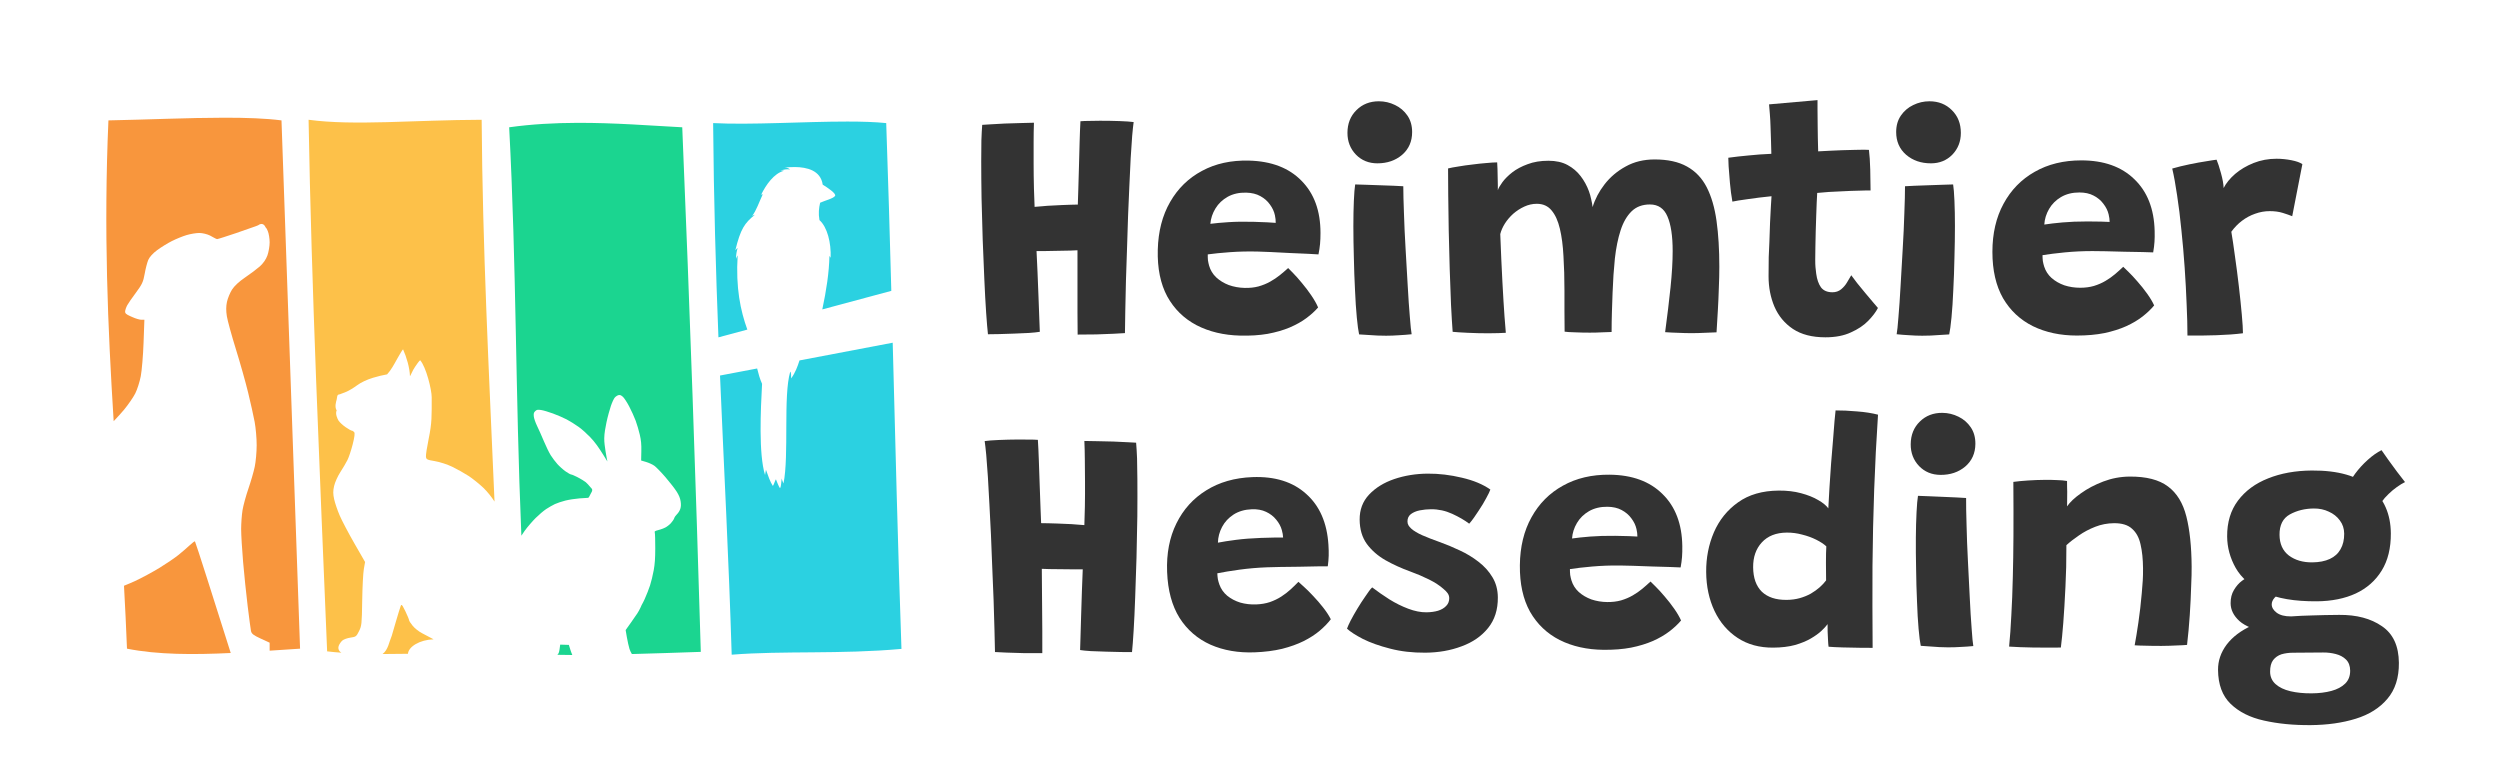
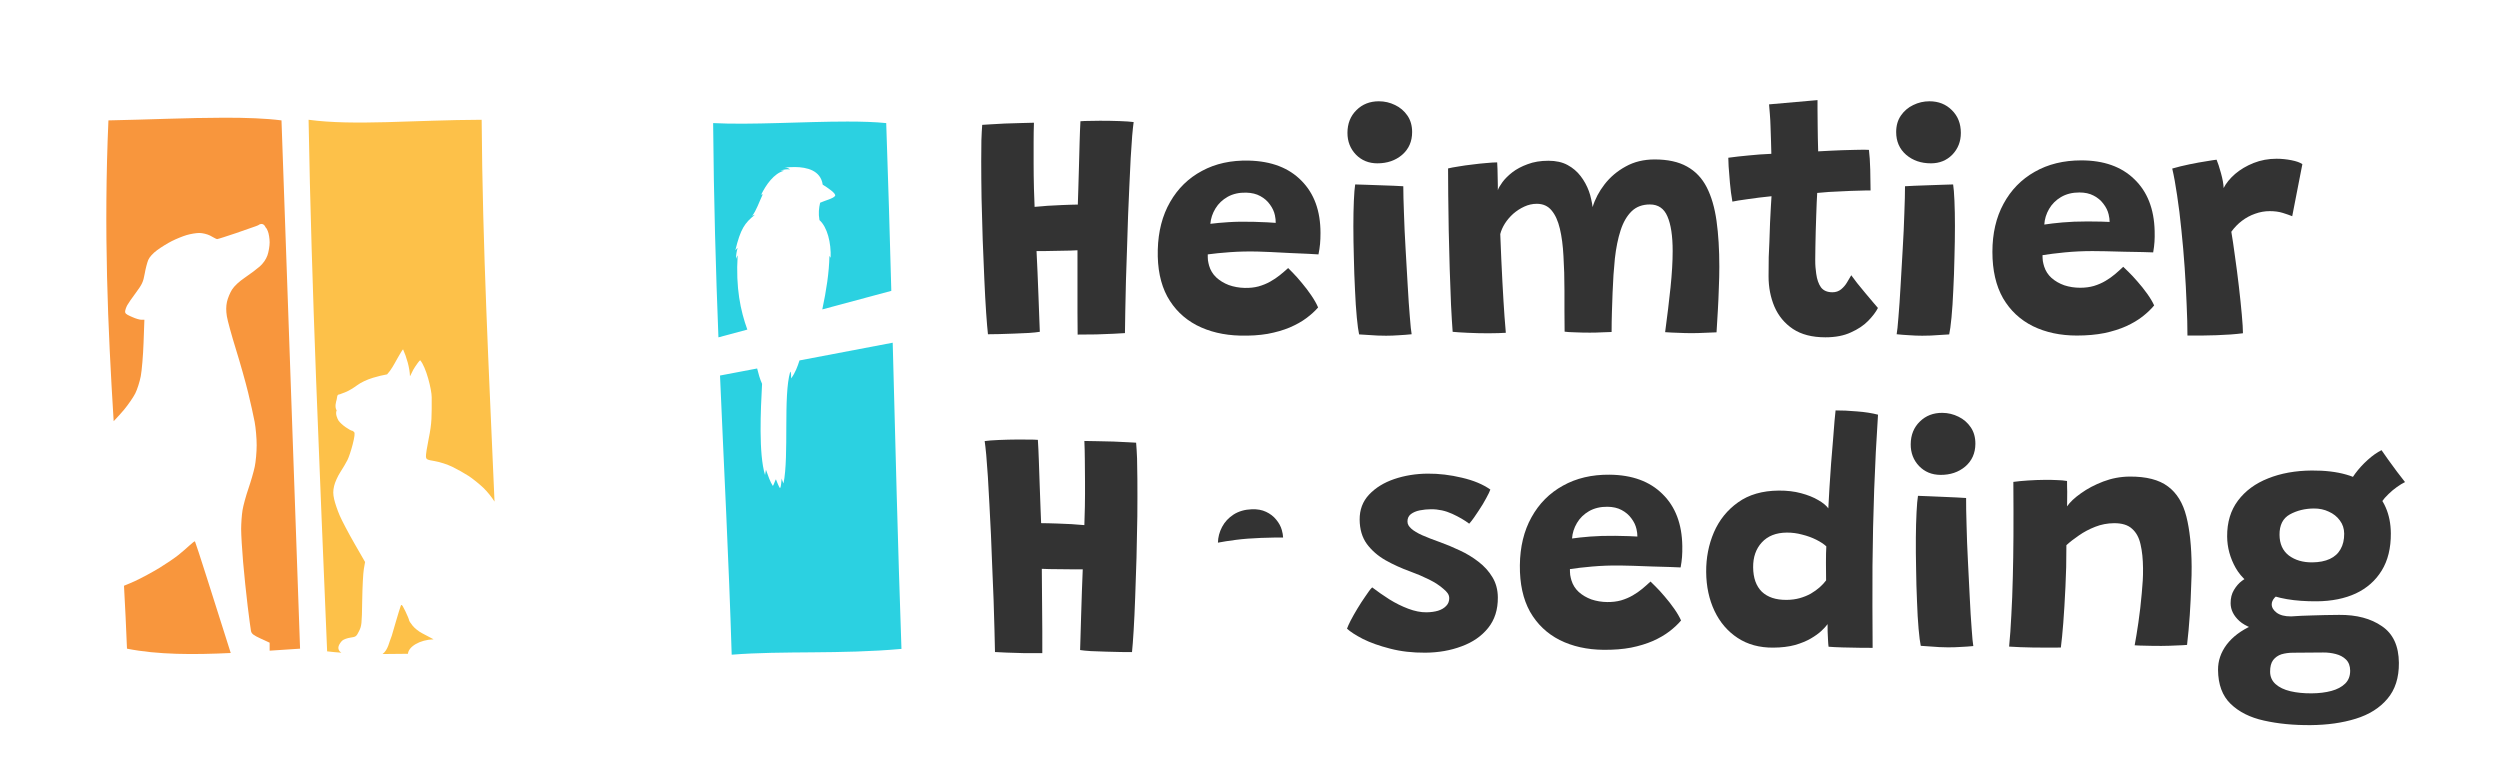
<svg xmlns="http://www.w3.org/2000/svg" width="320" height="98" viewBox="0 0 320 98" version="1.1" id="svg8">
  <defs id="defs2">
    <clipPath id="clipPath3688-0" clipPathUnits="userSpaceOnUse">
      <path id="path3690-8" style="fill:#1bd590;fill-opacity:1;stroke:none;stroke-width:14;stroke-linecap:round;stroke-miterlimit:4;stroke-dasharray:none;stroke-opacity:1;paint-order:markers fill stroke" d="m 397.79,169.419 c 2.303,1.176 19.643,0.65 38.059,0 -1.131,-38.06 -2.362,-74.087 -4.081,-115.35 -11.291,-0.597 -24.704,-1.868 -38.059,0 2.047,38.781 1.027,71.655 4.081,115.35 z" />
    </clipPath>
    <clipPath clipPathUnits="userSpaceOnUse" id="clipPath4043">
      <path d="m 41.622,6.738 c 6.396,0.337 16.473,-0.581 22.154,0 0.821,23.511 1.161,44.656 1.952,67.302 -7.842,0.709 -15.169,0.214 -21.73,0.741 C 43.314,52.312 41.836,32.94 41.622,6.738 Z" style="fill:#2bd1e1;fill-opacity:1;stroke:none;stroke-width:14;stroke-linecap:round;stroke-miterlimit:4;stroke-dasharray:none;stroke-opacity:1;paint-order:markers fill stroke" id="path4045" />
    </clipPath>
    <clipPath clipPathUnits="userSpaceOnUse" id="clipPath4047">
      <path d="m 438.56,53.145 c 10.988,0.579 28.3,-0.998 38.059,0 1.41,40.391 1.995,76.716 3.353,115.62 -13.471,1.218 -26.059,0.368 -37.331,1.274 -1.174,-38.601 -3.713,-71.881 -4.081,-116.894 z" style="fill:#2bd1e1;fill-opacity:1;stroke:none;stroke-width:14;stroke-linecap:round;stroke-miterlimit:4;stroke-dasharray:none;stroke-opacity:1;paint-order:markers fill stroke" id="path4049" />
    </clipPath>
  </defs>
  <g id="layer1" transform="translate(0,157.48)">
    <path id="path3136" style="font-style:normal;font-variant:normal;font-weight:bold;font-stretch:normal;font-size:72px;line-height:125%;font-family:Grandstander;-inkscape-font-specification:'Grandstander, Bold';font-variant-ligatures:normal;font-variant-caps:normal;font-variant-numeric:ordinal;font-variant-east-asian:normal;letter-spacing:0px;word-spacing:0px;writing-mode:lr-tb;fill:#333333;fill-opacity:1;stroke:none;stroke-width:1px;stroke-linecap:butt;stroke-linejoin:miter;stroke-opacity:1" d="m 126.458,-114.697 q -0.105,-0.922 -0.231,-2.745 -0.126,-1.844 -0.231,-4.254 -0.105,-2.431 -0.21,-5.092 -0.084,-2.682 -0.147,-5.281 -0.042,-2.598 -0.042,-4.799 0,-1.467 0.021,-2.64 0.042,-1.194 0.105,-1.991 0.21,-0.021 1.006,-0.063 0.817,-0.063 1.886,-0.105 1.069,-0.042 2.075,-0.063 1.027,-0.042 1.655,-0.042 -0.042,1.111 -0.042,2.515 0,1.404 0,2.661 0,1.572 0.042,3.248 0.042,1.655 0.084,2.347 0.461,-0.042 1.027,-0.084 0.587,-0.063 1.215,-0.084 0.629,-0.042 1.236,-0.063 0.608,-0.021 1.132,-0.042 0.545,-0.021 0.922,-0.021 0.021,-0.671 0.063,-1.97 0.042,-1.32 0.084,-2.913 0.042,-1.614 0.084,-3.143 0.042,-1.551 0.105,-2.64 0.482,-0.042 1.173,-0.042 0.692,-0.021 1.341,-0.021 1.32,0 2.494,0.042 1.194,0.042 1.802,0.126 -0.084,0.587 -0.189,1.781 -0.084,1.194 -0.189,2.808 -0.084,1.614 -0.168,3.521 -0.084,1.886 -0.168,3.898 -0.063,1.991 -0.126,3.94 -0.084,2.242 -0.147,4.401 -0.042,2.137 -0.084,3.877 -0.021,1.739 -0.042,2.787 -0.461,0.042 -1.467,0.084 -0.985,0.042 -2.2,0.084 -1.215,0.021 -2.389,0.021 0,-1.446 -0.021,-2.871 0,-1.425 0,-2.787 0,-1.383 0,-2.661 0,-1.299 0,-2.473 -0.419,0.021 -0.964,0.042 -0.545,0 -1.132,0.021 -0.566,0 -1.153,0.021 -0.587,0 -1.111,0.021 -0.503,0 -0.88,0 0.063,1.111 0.126,2.703 0.063,1.572 0.126,3.164 0.063,1.593 0.105,2.829 0.063,1.215 0.063,1.635 -0.482,0.084 -1.383,0.147 -0.88,0.042 -1.907,0.084 -1.006,0.042 -1.928,0.063 -0.901,0.021 -1.425,0.021 z" />
    <path id="path3138" style="font-style:normal;font-variant:normal;font-weight:bold;font-stretch:normal;font-size:72px;line-height:125%;font-family:Grandstander;-inkscape-font-specification:'Grandstander, Bold';font-variant-ligatures:normal;font-variant-caps:normal;font-variant-numeric:ordinal;font-variant-east-asian:normal;letter-spacing:0px;word-spacing:0px;writing-mode:lr-tb;fill:#333333;fill-opacity:1;stroke:none;stroke-width:1px;stroke-linecap:butt;stroke-linejoin:miter;stroke-opacity:1" d="m 168.719,-118.126 q -0.605,0.697 -1.502,1.366 -0.897,0.669 -2.148,1.203 -1.229,0.514 -2.808,0.809 -1.579,0.274 -3.527,0.225 -3.163,-0.08 -5.584,-1.336 -2.42,-1.277 -3.743,-3.679 -1.301,-2.423 -1.212,-5.963 0.09,-3.54 1.58,-6.123 1.491,-2.603 4.084,-3.984 2.593,-1.402 6.008,-1.315 4.315,0.109 6.726,2.581 2.432,2.451 2.43,6.686 0.001,0.776 -0.057,1.403 -0.058,0.627 -0.202,1.336 -0.314,-0.029 -1.34,-0.076 -1.026,-0.047 -2.324,-0.101 -1.277,-0.074 -2.428,-0.124 -1.131,-0.05 -1.675,-0.063 -1.823,-0.046 -3.545,0.078 -1.701,0.125 -2.858,0.284 -0.01,0.377 0.023,0.755 0.054,0.358 0.15,0.696 0.251,0.866 0.906,1.49 0.676,0.625 1.61,0.984 0.956,0.339 2.024,0.366 0.964,0.024 1.766,-0.186 0.823,-0.231 1.504,-0.612 0.68,-0.381 1.237,-0.828 0.578,-0.468 1.071,-0.916 0.123,0.108 0.633,0.645 0.511,0.516 1.141,1.287 0.631,0.75 1.197,1.582 0.566,0.832 0.863,1.531 z m -13.794,-10.705 q 0.946,-0.123 2.332,-0.213 1.386,-0.091 3.208,-0.044 0.985,0.025 1.738,0.065 0.775,0.041 1.088,0.07 0.011,-0.44 -0.101,-0.967 -0.15,-0.717 -0.636,-1.379 -0.465,-0.662 -1.23,-1.079 -0.744,-0.417 -1.812,-0.444 -1.341,-0.034 -2.361,0.527 -0.999,0.562 -1.568,1.491 -0.569,0.929 -0.658,1.975 z" />
    <path id="path3140" style="font-style:normal;font-variant:normal;font-weight:bold;font-stretch:normal;font-size:72px;line-height:125%;font-family:Grandstander;-inkscape-font-specification:'Grandstander, Bold';font-variant-ligatures:normal;font-variant-caps:normal;font-variant-numeric:ordinal;font-variant-east-asian:normal;letter-spacing:0px;word-spacing:0px;writing-mode:lr-tb;fill:#333333;fill-opacity:1;stroke:none;stroke-width:1px;stroke-linecap:butt;stroke-linejoin:miter;stroke-opacity:1" d="m 173.964,-114.676 q 0.356,0.021 1.362,0.084 0.985,0.084 2.096,0.084 0.817,0 1.655,-0.063 0.817,-0.042 1.614,-0.126 -0.105,-0.545 -0.231,-2.221 -0.147,-1.697 -0.272,-3.982 -0.147,-2.284 -0.272,-4.715 -0.147,-2.452 -0.21,-4.589 -0.084,-2.137 -0.084,-3.437 -0.419,-0.021 -1.236,-0.063 -0.817,-0.042 -1.76,-0.063 -0.943,-0.042 -1.802,-0.063 -0.859,-0.042 -1.362,-0.042 -0.105,0.65 -0.168,2.096 -0.063,1.446 -0.063,3.227 0,1.907 0.063,4.044 0.042,2.137 0.147,4.149 0.084,1.991 0.231,3.521 0.147,1.509 0.293,2.158 z m 2.347,-21.898 q 1.886,0 3.164,-1.09 1.278,-1.111 1.278,-2.913 0,-1.236 -0.608,-2.116 -0.608,-0.88 -1.572,-1.341 -0.985,-0.482 -2.075,-0.482 -1.739,0 -2.871,1.132 -1.153,1.132 -1.153,2.913 0,1.655 1.09,2.787 1.09,1.111 2.745,1.111 z" />
    <path id="path3142" style="font-style:normal;font-variant:normal;font-weight:bold;font-stretch:normal;font-size:72px;line-height:125%;font-family:Grandstander;-inkscape-font-specification:'Grandstander, Bold';font-variant-ligatures:normal;font-variant-caps:normal;font-variant-numeric:ordinal;font-variant-east-asian:normal;letter-spacing:0px;word-spacing:0px;writing-mode:lr-tb;fill:#333333;fill-opacity:1;stroke:none;stroke-width:1px;stroke-linecap:butt;stroke-linejoin:miter;stroke-opacity:1" d="m 185.94,-115.007 q -0.105,-1.362 -0.21,-3.479 -0.084,-2.116 -0.168,-4.589 -0.063,-2.494 -0.126,-4.945 -0.042,-2.452 -0.063,-4.526 -0.021,-2.096 -0.021,-3.374 0.503,-0.126 1.341,-0.251 0.838,-0.147 1.781,-0.251 0.943,-0.126 1.781,-0.189 0.859,-0.084 1.383,-0.084 0.021,0.335 0.042,0.859 0.021,0.503 0.021,1.048 0.021,0.545 0.021,0.985 0,0.44 0,0.671 0.126,-0.398 0.587,-1.027 0.461,-0.629 1.257,-1.257 0.817,-0.629 1.97,-1.048 1.153,-0.44 2.661,-0.44 1.446,0 2.452,0.545 1.006,0.545 1.676,1.425 0.671,0.88 1.048,1.907 0.189,0.503 0.293,1.027 0.126,0.524 0.189,1.027 0.461,-1.53 1.53,-2.913 1.09,-1.404 2.703,-2.284 1.614,-0.901 3.709,-0.901 2.515,0 4.128,0.901 1.635,0.901 2.536,2.661 0.901,1.76 1.257,4.317 0.356,2.557 0.356,5.847 0,1.299 -0.063,2.724 -0.042,1.425 -0.126,2.871 -0.084,1.446 -0.168,2.808 -0.754,0.042 -1.572,0.063 -0.817,0.042 -1.635,0.042 -0.817,0 -1.676,-0.042 -0.838,-0.021 -1.697,-0.084 0.419,-3.122 0.692,-5.742 0.272,-2.64 0.272,-4.631 0,-2.913 -0.671,-4.443 -0.65,-1.53 -2.242,-1.53 -1.446,0 -2.347,0.88 -0.901,0.88 -1.404,2.431 -0.503,1.551 -0.733,3.604 -0.21,2.033 -0.293,4.359 -0.042,1.173 -0.084,2.452 -0.042,1.278 -0.042,2.598 -0.419,0.021 -1.194,0.042 -0.754,0.042 -1.593,0.042 -0.985,0 -1.907,-0.042 -0.901,-0.021 -1.32,-0.084 -0.021,-1.425 -0.021,-2.682 0,-1.257 0,-2.578 0,-2.389 -0.126,-4.401 -0.105,-2.033 -0.461,-3.521 -0.356,-1.509 -1.069,-2.347 -0.692,-0.838 -1.886,-0.838 -0.817,0 -1.593,0.356 -0.775,0.356 -1.425,0.922 -0.629,0.566 -1.069,1.257 -0.419,0.671 -0.587,1.341 0.126,3.332 0.272,6.077 0.147,2.745 0.272,4.484 0.126,1.718 0.168,2.075 -0.231,0.021 -0.964,0.042 -0.733,0.021 -1.278,0.021 -1.32,0 -2.64,-0.063 -1.32,-0.063 -1.928,-0.126 z" />
    <path id="path3144" style="font-style:normal;font-variant:normal;font-weight:bold;font-stretch:normal;font-size:72px;line-height:125%;font-family:Grandstander;-inkscape-font-specification:'Grandstander, Bold';font-variant-ligatures:normal;font-variant-caps:normal;font-variant-numeric:ordinal;font-variant-east-asian:normal;letter-spacing:0px;word-spacing:0px;writing-mode:lr-tb;fill:#333333;fill-opacity:1;stroke:none;stroke-width:1px;stroke-linecap:butt;stroke-linejoin:miter;stroke-opacity:1" d="m 240.373,-118.055 c -0.265,0.517 -0.685,1.069 -1.257,1.655 -0.559,0.573 -1.292,1.062 -2.2,1.467 -0.894,0.419 -1.984,0.629 -3.269,0.629 -1.69,0 -3.073,-0.356 -4.149,-1.069 -1.062,-0.712 -1.851,-1.662 -2.368,-2.85 -0.503,-1.187 -0.754,-2.487 -0.754,-3.898 0,-0.768 0.007,-1.586 0.021,-2.452 0.028,-0.88 0.056,-1.071 0.084,-1.923 0.028,-0.866 0.056,-1.683 0.084,-2.452 0.042,-0.782 0.077,-1.467 0.105,-2.054 0.042,-0.587 0.07,-1.041 0.084,-1.362 -1.104,0.112 -2.123,0.237 -3.059,0.377 -0.936,0.126 -1.586,0.231 -1.949,0.314 -0.14,-0.782 -0.244,-1.579 -0.314,-2.389 -0.07,-0.81 -0.126,-1.516 -0.168,-2.116 -0.028,-0.601 -0.042,-0.971 -0.042,-1.111 0.81,-0.112 1.676,-0.21 2.598,-0.293 0.922,-0.098 1.893,-0.168 2.913,-0.21 -0.014,-0.335 -0.028,-0.859 -0.042,-1.572 -0.014,-0.712 -0.035,-1.355 -0.063,-1.928 -0.014,-0.517 -0.042,-1.034 -0.084,-1.551 -0.042,-0.531 -0.077,-0.957 -0.105,-1.278 l 6.203,-0.545 v 1.174 c 0.014,0.615 0.021,1.355 0.021,2.221 0,0.433 0.007,0.936 0.021,1.509 0.014,0.559 0.028,1.111 0.042,1.655 0.461,-0.028 0.999,-0.056 1.614,-0.084 0.615,-0.028 1.104,-0.049 1.467,-0.063 0.587,-0.028 1.118,-0.042 1.593,-0.042 0.475,-0.014 0.866,-0.021 1.173,-0.021 0.321,0 0.538,0.007 0.65,0.021 0.084,0.657 0.14,1.495 0.168,2.515 0.028,1.006 0.042,1.9 0.042,2.682 -0.14,-0.014 -0.594,-0.007 -1.362,0.021 -0.768,0.014 -1.523,0.042 -2.263,0.084 -0.517,0.014 -1.09,0.042 -1.718,0.084 -0.629,0.042 -1.125,0.084 -1.488,0.126 -0.014,0.293 -0.035,0.699 -0.063,1.215 -0.014,0.503 -0.035,1.076 -0.063,1.718 -0.014,0.629 -0.035,1.285 -0.063,1.97 -0.014,0.671 -0.028,1.32 -0.042,1.949 -0.014,0.629 -0.021,1.187 -0.021,1.676 0,0.922 0.042,1.078 0.126,1.818 0.098,0.726 0.3,1.306 0.608,1.739 0.321,0.419 0.81,0.629 1.467,0.629 0.433,0 0.803,-0.126 1.111,-0.377 0.307,-0.251 0.559,-0.545 0.754,-0.88 0.21,-0.349 0.391,-0.657 0.545,-0.922 0.182,0.251 0.433,0.587 0.754,1.006 0.335,0.405 0.685,0.831 1.048,1.278 0.377,0.447 0.712,0.845 1.006,1.194 0.307,0.349 0.51,0.587 0.608,0.712 z" />
    <path id="path3146" style="font-style:normal;font-variant:normal;font-weight:bold;font-stretch:normal;font-size:72px;line-height:125%;font-family:Grandstander;-inkscape-font-specification:'Grandstander, Bold';font-variant-ligatures:normal;font-variant-caps:normal;font-variant-numeric:ordinal;font-variant-east-asian:normal;letter-spacing:0px;word-spacing:0px;writing-mode:lr-tb;fill:#333333;fill-opacity:1;stroke:none;stroke-width:1px;stroke-linecap:butt;stroke-linejoin:miter;stroke-opacity:1" d="m 249.499,-114.676 q -0.356,0.021 -1.362,0.084 -0.985,0.084 -2.096,0.084 -0.817,0 -1.655,-0.063 -0.817,-0.042 -1.614,-0.126 0.105,-0.545 0.231,-2.221 0.147,-1.697 0.272,-3.982 0.147,-2.284 0.272,-4.715 0.147,-2.452 0.21,-4.589 0.084,-2.137 0.084,-3.437 0.419,-0.021 1.236,-0.063 0.817,-0.042 1.76,-0.063 0.943,-0.042 1.802,-0.063 0.859,-0.042 1.362,-0.042 0.105,0.65 0.168,2.096 0.063,1.446 0.063,3.227 0,1.907 -0.063,4.044 -0.042,2.137 -0.147,4.149 -0.084,1.991 -0.231,3.521 -0.147,1.509 -0.293,2.158 z m -2.347,-21.898 q -1.886,0 -3.164,-1.09 -1.278,-1.111 -1.278,-2.913 0,-1.236 0.608,-2.116 0.608,-0.88 1.572,-1.341 0.985,-0.482 2.075,-0.482 1.739,0 2.871,1.132 1.153,1.132 1.153,2.913 0,1.655 -1.09,2.787 -1.09,1.111 -2.745,1.111 z" />
    <path id="path3148" style="font-style:normal;font-variant:normal;font-weight:bold;font-stretch:normal;font-size:72px;line-height:125%;font-family:Grandstander;-inkscape-font-specification:'Grandstander, Bold';font-variant-ligatures:normal;font-variant-caps:normal;font-variant-numeric:ordinal;font-variant-east-asian:normal;letter-spacing:0px;word-spacing:0px;writing-mode:lr-tb;fill:#333333;fill-opacity:1;stroke:none;stroke-width:1px;stroke-linecap:butt;stroke-linejoin:miter;stroke-opacity:1" d="m 275.732,-118.385 q -0.587,0.712 -1.467,1.404 -0.88,0.692 -2.116,1.257 -1.215,0.545 -2.787,0.88 -1.572,0.314 -3.521,0.314 -3.164,0 -5.616,-1.194 -2.452,-1.215 -3.835,-3.583 -1.362,-2.389 -1.362,-5.93 0,-3.541 1.425,-6.161 1.425,-2.64 3.982,-4.086 2.557,-1.467 5.972,-1.467 4.317,0 6.79,2.41 2.494,2.389 2.598,6.622 0.021,0.775 -0.021,1.404 -0.042,0.629 -0.168,1.341 -0.314,-0.021 -1.341,-0.042 -1.027,-0.021 -2.326,-0.042 -1.278,-0.042 -2.431,-0.063 -1.132,-0.021 -1.676,-0.021 -1.823,0 -3.541,0.168 -1.697,0.168 -2.85,0.356 0,0.377 0.042,0.754 0.063,0.356 0.168,0.692 0.272,0.859 0.943,1.467 0.692,0.608 1.635,0.943 0.964,0.314 2.033,0.314 0.964,0 1.76,-0.231 0.817,-0.251 1.488,-0.65 0.671,-0.398 1.215,-0.859 0.566,-0.482 1.048,-0.943 0.126,0.105 0.65,0.629 0.524,0.503 1.173,1.257 0.65,0.733 1.236,1.551 0.587,0.817 0.901,1.509 z m -14.061,-10.352 q 0.943,-0.147 2.326,-0.272 1.383,-0.126 3.206,-0.126 0.985,0 1.739,0.021 0.775,0.021 1.09,0.042 0,-0.44 -0.126,-0.964 -0.168,-0.712 -0.671,-1.362 -0.482,-0.65 -1.257,-1.048 -0.754,-0.398 -1.823,-0.398 -1.341,0 -2.347,0.587 -0.985,0.587 -1.53,1.53 -0.545,0.943 -0.608,1.991 z" />
    <path id="path3150" style="font-style:normal;font-variant:normal;font-weight:bold;font-stretch:normal;font-size:72px;line-height:125%;font-family:Grandstander;-inkscape-font-specification:'Grandstander, Bold';font-variant-ligatures:normal;font-variant-caps:normal;font-variant-numeric:ordinal;font-variant-east-asian:normal;letter-spacing:0px;word-spacing:0px;writing-mode:lr-tb;fill:#333333;fill-opacity:1;stroke:none;stroke-width:1px;stroke-linecap:butt;stroke-linejoin:miter;stroke-opacity:1" d="m 284.623,-133.41 q 0.482,-0.943 1.467,-1.802 1.006,-0.859 2.368,-1.404 1.383,-0.545 2.934,-0.545 0.943,0 1.907,0.189 0.964,0.189 1.404,0.503 l -1.299,6.664 q -0.461,-0.189 -1.194,-0.419 -0.733,-0.231 -1.676,-0.231 -0.964,0 -1.886,0.335 -0.901,0.314 -1.676,0.901 -0.775,0.587 -1.362,1.404 0.21,1.215 0.461,3.101 0.272,1.886 0.503,3.877 0.231,1.991 0.377,3.625 0.147,1.635 0.147,2.389 -1.467,0.189 -3.395,0.251 -1.928,0.063 -3.709,0.042 0,-1.76 -0.105,-4.002 -0.084,-2.242 -0.251,-4.673 -0.168,-2.452 -0.419,-4.82 -0.231,-2.389 -0.545,-4.422 -0.293,-2.033 -0.629,-3.458 1.006,-0.293 2.221,-0.545 1.215,-0.251 2.2,-0.398 0.985,-0.168 1.257,-0.189 0.251,0.587 0.566,1.739 0.314,1.132 0.335,1.886 z" />
    <path id="path3152" style="font-style:normal;font-variant:normal;font-weight:bold;font-stretch:normal;font-size:72px;line-height:125%;font-family:Grandstander;-inkscape-font-specification:'Grandstander, Bold';font-variant-ligatures:normal;font-variant-caps:normal;font-variant-numeric:ordinal;font-variant-east-asian:normal;letter-spacing:0px;word-spacing:0px;writing-mode:lr-tb;fill:#333333;fill-opacity:1;stroke:none;stroke-width:1px;stroke-linecap:butt;stroke-linejoin:miter;stroke-opacity:1" d="m 144.896,-74.008 q 0.098,-0.923 0.209,-2.747 0.111,-1.845 0.198,-4.256 0.086,-2.432 0.17,-5.094 0.063,-2.683 0.106,-5.282 0.022,-2.599 0.005,-4.799 -0.011,-1.467 -0.041,-2.64 -0.051,-1.194 -0.12,-1.99 -0.21,-0.019 -1.006,-0.055 -0.818,-0.057 -1.887,-0.09 -1.069,-0.034 -2.075,-0.047 -1.027,-0.034 -1.656,-0.029 0.051,1.11 0.061,2.514 0.011,1.404 0.021,2.661 0.012,1.572 -0.017,3.248 -0.029,1.656 -0.066,2.348 -0.461,-0.038 -1.027,-0.076 -0.587,-0.058 -1.216,-0.074 -0.629,-0.037 -1.237,-0.053 -0.608,-0.016 -1.132,-0.033 -0.545,-0.017 -0.922,-0.014 -0.026,-0.67 -0.078,-1.969 -0.052,-1.32 -0.106,-2.912 -0.054,-1.613 -0.108,-3.143 -0.054,-1.55 -0.125,-2.639 -0.482,-0.038 -1.174,-0.033 -0.692,-0.016 -1.341,-0.011 -1.32,0.01 -2.493,0.061 -1.194,0.051 -1.801,0.14 0.088,0.586 0.202,1.78 0.093,1.194 0.21,2.806 0.096,1.613 0.195,3.519 0.098,1.885 0.198,3.896 0.078,1.99 0.156,3.939 0.101,2.242 0.181,4.399 0.059,2.137 0.114,3.876 0.035,1.739 0.064,2.787 0.461,0.038 1.467,0.072 0.985,0.034 2.201,0.067 1.216,0.012 2.389,0.002 -0.011,-1.446 -10e-4,-2.871 -0.011,-1.425 -0.022,-2.787 -0.011,-1.383 -0.021,-2.661 -0.01,-1.299 -0.019,-2.473 0.419,0.018 0.964,0.034 0.545,-0.004 1.132,0.012 0.566,-0.004 1.153,0.012 0.587,-0.005 1.111,0.012 0.503,-0.004 0.88,-0.007 -0.054,1.111 -0.105,2.704 -0.051,1.572 -0.101,3.165 -0.051,1.593 -0.083,2.83 -0.053,1.216 -0.05,1.635 0.483,0.08 1.384,0.136 0.88,0.035 1.908,0.069 1.006,0.034 1.928,0.048 0.901,0.014 1.425,0.01 z" />
-     <path id="path3154" style="font-style:normal;font-variant:normal;font-weight:bold;font-stretch:normal;font-size:72px;line-height:125%;font-family:Grandstander;-inkscape-font-specification:'Grandstander, Bold';font-variant-ligatures:normal;font-variant-caps:normal;font-variant-numeric:ordinal;font-variant-east-asian:normal;letter-spacing:0px;word-spacing:0px;writing-mode:lr-tb;fill:#333333;fill-opacity:1;stroke:none;stroke-width:1px;stroke-linecap:butt;stroke-linejoin:miter;stroke-opacity:1" d="m 170.342,-78.213 q -0.559,0.734 -1.412,1.459 -0.853,0.725 -2.067,1.337 -1.194,0.591 -2.751,0.986 -1.558,0.374 -3.506,0.449 -3.162,0.121 -5.658,-0.978 -2.497,-1.121 -3.969,-3.434 -1.453,-2.335 -1.588,-5.874 -0.136,-3.539 1.188,-6.211 1.323,-2.693 3.822,-4.236 2.498,-1.564 5.912,-1.695 4.314,-0.165 6.877,2.148 2.583,2.292 2.85,6.517 0.051,0.774 0.033,1.404 -0.018,0.63 -0.116,1.347 -0.315,-0.009 -1.342,0.009 -1.027,0.018 -2.326,0.047 -1.279,0.007 -2.431,0.03 -1.132,0.022 -1.676,0.043 -1.822,0.07 -3.532,0.303 -1.69,0.233 -2.834,0.465 0.015,0.377 0.071,0.752 0.076,0.354 0.194,0.685 0.305,0.848 0.999,1.43 0.714,0.581 1.669,0.88 0.975,0.277 2.043,0.236 0.963,-0.037 1.75,-0.298 0.807,-0.283 1.462,-0.706 0.655,-0.424 1.182,-0.905 0.547,-0.503 1.011,-0.982 0.13,0.1 0.673,0.603 0.543,0.482 1.221,1.211 0.677,0.708 1.295,1.502 0.618,0.794 0.958,1.473 z m -14.447,-9.806 q 0.937,-0.183 2.314,-0.361 1.377,-0.179 3.199,-0.248 0.984,-0.038 1.739,-0.046 0.776,-0.009 1.09,1.32e-4 -0.016,-0.44 -0.163,-0.958 -0.195,-0.706 -0.722,-1.335 -0.507,-0.631 -1.297,-0.999 -0.769,-0.369 -1.837,-0.328 -1.34,0.051 -2.323,0.676 -0.962,0.624 -1.47,1.587 -0.508,0.963 -0.531,2.013 z" />
+     <path id="path3154" style="font-style:normal;font-variant:normal;font-weight:bold;font-stretch:normal;font-size:72px;line-height:125%;font-family:Grandstander;-inkscape-font-specification:'Grandstander, Bold';font-variant-ligatures:normal;font-variant-caps:normal;font-variant-numeric:ordinal;font-variant-east-asian:normal;letter-spacing:0px;word-spacing:0px;writing-mode:lr-tb;fill:#333333;fill-opacity:1;stroke:none;stroke-width:1px;stroke-linecap:butt;stroke-linejoin:miter;stroke-opacity:1" d="m 170.342,-78.213 z m -14.447,-9.806 q 0.937,-0.183 2.314,-0.361 1.377,-0.179 3.199,-0.248 0.984,-0.038 1.739,-0.046 0.776,-0.009 1.09,1.32e-4 -0.016,-0.44 -0.163,-0.958 -0.195,-0.706 -0.722,-1.335 -0.507,-0.631 -1.297,-0.999 -0.769,-0.369 -1.837,-0.328 -1.34,0.051 -2.323,0.676 -0.962,0.624 -1.47,1.587 -0.508,0.963 -0.531,2.013 z" />
    <path id="path3156" style="font-style:normal;font-variant:normal;font-weight:bold;font-stretch:normal;font-size:72px;line-height:125%;font-family:Grandstander;-inkscape-font-specification:'Grandstander, Bold';font-variant-ligatures:normal;font-variant-caps:normal;font-variant-numeric:ordinal;font-variant-east-asian:normal;letter-spacing:0px;word-spacing:0px;writing-mode:lr-tb;fill:#333333;fill-opacity:1;stroke:none;stroke-width:1px;stroke-linecap:butt;stroke-linejoin:miter;stroke-opacity:1" d="m 182.438,-73.936 c -1.634,0.012 -3.138,-0.162 -4.51,-0.521 -1.358,-0.346 -2.514,-0.757 -3.468,-1.233 -0.94,-0.489 -1.622,-0.928 -2.044,-1.319 0.082,-0.242 0.239,-0.592 0.473,-1.051 0.247,-0.472 0.536,-0.982 0.867,-1.53 0.331,-0.548 0.662,-1.059 0.993,-1.531 0.331,-0.472 0.629,-0.943 0.892,-1.173 0.675,0.516 1.406,1.025 2.192,1.527 0.787,0.49 1.593,0.89 2.42,1.202 0.827,0.312 1.597,0.465 2.309,0.46 0.559,-0.004 1.061,-0.071 1.507,-0.201 0.446,-0.143 0.793,-0.348 1.043,-0.617 0.263,-0.269 0.393,-0.6 0.39,-0.993 -0.004,-0.457 -0.252,-0.774 -0.745,-1.19 -0.479,-0.428 -1.097,-0.83 -1.854,-1.206 -0.758,-0.376 -1.55,-0.713 -2.377,-1.012 -1.135,-0.411 -2.194,-0.892 -3.177,-1.444 -0.983,-0.564 -1.778,-1.257 -2.386,-2.078 -0.608,-0.834 -0.917,-1.873 -0.928,-3.117 -0.011,-1.27 0.392,-2.339 1.209,-3.209 0.817,-0.869 1.887,-1.531 3.21,-1.985 1.337,-0.454 2.767,-0.686 4.29,-0.697 1.439,-0.01 2.9,0.164 4.384,0.521 1.484,0.345 2.697,0.851 3.638,1.517 -0.082,0.242 -0.26,0.611 -0.535,1.109 -0.261,0.497 -0.585,1.033 -0.971,1.607 -0.372,0.561 -0.773,1.18 -1.202,1.653 -0.577,-0.44 -1.3,-0.861 -2.169,-1.261 -0.87,-0.4 -1.779,-0.597 -2.729,-0.59 -0.475,0.003 -0.95,0.051 -1.424,0.143 -0.46,0.092 -0.843,0.254 -1.148,0.484 -0.291,0.231 -0.435,0.543 -0.432,0.936 0.003,0.381 0.167,0.621 0.491,0.924 0.324,0.29 0.794,0.572 1.411,0.847 0.631,0.275 1.367,0.562 2.208,0.861 0.841,0.299 1.696,0.655 2.566,1.068 0.87,0.4 1.67,0.883 2.401,1.45 0.745,0.566 1.345,1.229 1.798,1.987 0.453,0.746 0.684,1.608 0.693,2.586 0.013,1.562 -0.402,2.866 -1.245,3.914 -0.843,1.047 -1.975,1.83 -3.396,2.348 -1.407,0.531 -2.955,0.802 -4.645,0.814 z" />
    <path id="path3158" style="font-style:normal;font-variant:normal;font-weight:bold;font-stretch:normal;font-size:72px;line-height:125%;font-family:Grandstander;-inkscape-font-specification:'Grandstander, Bold';font-variant-ligatures:normal;font-variant-caps:normal;font-variant-numeric:ordinal;font-variant-east-asian:normal;letter-spacing:0px;word-spacing:0px;writing-mode:lr-tb;fill:#333333;fill-opacity:1;stroke:none;stroke-width:1px;stroke-linecap:butt;stroke-linejoin:miter;stroke-opacity:1" d="m 215.175,-78.057 q -0.594,0.706 -1.481,1.389 -0.887,0.682 -2.129,1.235 -1.221,0.532 -2.796,0.851 -1.575,0.298 -3.524,0.278 -3.164,-0.033 -5.603,-1.252 -2.439,-1.241 -3.798,-3.623 -1.337,-2.403 -1.301,-5.944 0.036,-3.541 1.488,-6.146 1.452,-2.626 4.023,-4.045 2.572,-1.44 5.987,-1.405 4.317,0.044 6.764,2.48 2.469,2.414 2.53,6.648 0.013,0.776 -0.035,1.404 -0.048,0.628 -0.181,1.339 -0.314,-0.024 -1.341,-0.056 -1.027,-0.032 -2.325,-0.066 -1.278,-0.055 -2.43,-0.088 -1.131,-0.033 -1.676,-0.038 -1.823,-0.019 -3.543,0.131 -1.699,0.15 -2.853,0.327 -0.004,0.377 0.034,0.755 0.059,0.357 0.161,0.693 0.264,0.862 0.928,1.477 0.685,0.615 1.625,0.96 0.961,0.324 2.029,0.335 0.964,0.01 1.763,-0.212 0.82,-0.243 1.494,-0.634 0.675,-0.391 1.224,-0.847 0.571,-0.476 1.057,-0.932 0.125,0.106 0.643,0.635 0.519,0.508 1.161,1.269 0.642,0.74 1.22,1.563 0.578,0.823 0.886,1.518 z m -13.954,-10.496 q 0.944,-0.137 2.329,-0.248 1.384,-0.111 3.207,-0.093 0.985,0.01 1.739,0.039 0.775,0.029 1.089,0.053 0.005,-0.44 -0.116,-0.965 -0.16,-0.714 -0.657,-1.369 -0.475,-0.655 -1.246,-1.061 -0.75,-0.406 -1.819,-0.417 -1.341,-0.014 -2.353,0.563 -0.991,0.577 -1.545,1.514 -0.555,0.937 -0.628,1.984 z" />
    <path id="path3160" style="font-style:normal;font-variant:normal;font-weight:bold;font-stretch:normal;font-size:72px;line-height:125%;font-family:Grandstander;-inkscape-font-specification:'Grandstander, Bold';font-variant-ligatures:normal;font-variant-caps:normal;font-variant-numeric:ordinal;font-variant-east-asian:normal;letter-spacing:0px;word-spacing:0px;writing-mode:lr-tb;fill:#333333;fill-opacity:1;stroke:none;stroke-width:1px;stroke-linecap:butt;stroke-linejoin:miter;stroke-opacity:1" d="m 234.057,-74.7 q -0.044,-0.293 -0.069,-0.838 -0.025,-0.545 -0.051,-1.11 -0.005,-0.587 -0.007,-0.943 -0.249,0.358 -0.79,0.865 -0.52,0.486 -1.355,0.974 -0.834,0.488 -2.026,0.833 -1.192,0.324 -2.785,0.336 -2.64,0.02 -4.557,-1.243 -1.917,-1.263 -2.961,-3.456 -1.044,-2.213 -1.065,-4.979 -0.021,-2.724 0.987,-5.079 1.029,-2.376 3.093,-3.838 2.063,-1.483 5.206,-1.507 1.572,-0.012 2.853,0.334 1.302,0.346 2.207,0.884 0.905,0.517 1.287,1.059 0.054,-1.153 0.147,-2.642 0.093,-1.51 0.207,-3.082 0.134,-1.594 0.249,-3.02 0.115,-1.426 0.191,-2.432 0.097,-1.028 0.136,-1.363 1.215,-0.009 2.725,0.126 1.531,0.114 2.707,0.419 -0.319,4.801 -0.491,9.602 -0.172,4.779 -0.217,9.788 -0.024,4.988 0.018,10.457 -0.482,0.004 -1.593,-0.009 -1.09,-0.013 -2.243,-0.045 -1.153,-0.033 -1.803,-0.091 z m -5.39,-5.994 q 0.922,-0.007 1.696,-0.223 0.774,-0.216 1.421,-0.577 0.647,-0.382 1.125,-0.805 0.499,-0.444 0.831,-0.887 -0.003,-0.419 -0.008,-1.027 -0.005,-0.629 -0.01,-1.257 0.016,-0.629 0.012,-1.195 0.017,-0.566 0.035,-0.88 -0.464,-0.436 -1.285,-0.849 -0.82,-0.413 -1.807,-0.657 -0.966,-0.265 -1.972,-0.257 -2.054,0.016 -3.196,1.261 -1.122,1.224 -1.107,3.173 0.016,2.054 1.114,3.135 1.119,1.06 3.152,1.044 z" />
    <path id="path3162" style="font-style:normal;font-variant:normal;font-weight:bold;font-stretch:normal;font-size:72px;line-height:125%;font-family:Grandstander;-inkscape-font-specification:'Grandstander, Bold';font-variant-ligatures:normal;font-variant-caps:normal;font-variant-numeric:ordinal;font-variant-east-asian:normal;letter-spacing:0px;word-spacing:0px;writing-mode:lr-tb;fill:#333333;fill-opacity:1;stroke:none;stroke-width:1px;stroke-linecap:butt;stroke-linejoin:miter;stroke-opacity:1" d="m 245.858,-74.815 q 0.356,0.024 1.361,0.094 0.984,0.091 2.095,0.1 0.817,0.006 1.656,-0.05 0.818,-0.036 1.614,-0.113 -0.101,-0.546 -0.213,-2.223 -0.134,-1.698 -0.242,-3.984 -0.129,-2.285 -0.236,-4.717 -0.128,-2.453 -0.174,-4.591 -0.067,-2.138 -0.057,-3.437 -0.419,-0.024 -1.236,-0.072 -0.817,-0.048 -1.76,-0.077 -0.943,-0.049 -1.802,-0.077 -0.859,-0.049 -1.362,-0.052 -0.11,0.649 -0.184,2.094 -0.074,1.445 -0.088,3.227 -0.015,1.907 0.032,4.045 0.025,2.138 0.115,4.15 0.068,1.991 0.203,3.522 0.135,1.51 0.277,2.161 z m 2.517,-21.88 q 1.886,0.015 3.173,-1.065 1.287,-1.101 1.301,-2.903 0.01,-1.236 -0.591,-2.121 -0.601,-0.885 -1.561,-1.353 -0.981,-0.49 -2.071,-0.498 -1.739,-0.013 -2.88,1.109 -1.161,1.123 -1.175,2.904 -0.013,1.655 1.068,2.795 1.081,1.119 2.736,1.132 z" />
    <path id="path3164" style="font-style:normal;font-variant:normal;font-weight:bold;font-stretch:normal;font-size:72px;line-height:125%;font-family:Grandstander;-inkscape-font-specification:'Grandstander, Bold';font-variant-ligatures:normal;font-variant-caps:normal;font-variant-numeric:ordinal;font-variant-east-asian:normal;letter-spacing:0px;word-spacing:0px;writing-mode:lr-tb;fill:#333333;fill-opacity:1;stroke:none;stroke-width:1px;stroke-linecap:butt;stroke-linejoin:miter;stroke-opacity:1" d="m 263.79,-74.6 c -0.419,0.017 -0.936,0.021 -1.551,0.012 -0.615,0.005 -1.243,0.003 -1.886,-0.006 -0.517,-0.01 -1.111,-0.026 -1.782,-0.049 -0.671,-0.023 -1.139,-0.047 -1.405,-0.073 0.117,-1.174 0.211,-2.502 0.283,-3.984 0.086,-1.482 0.15,-3.124 0.192,-4.926 0.042,-1.803 0.069,-3.097 0.08,-5.235 0.011,-2.138 0.007,-4.45 -0.012,-6.936 0.53,-0.074 1.159,-0.135 1.885,-0.182 0.726,-0.048 1.459,-0.074 2.2,-0.08 0.517,-0.004 1.013,0.006 1.488,0.03 0.489,0.01 0.922,0.049 1.3,0.116 6.7e-4,0.126 0.003,0.384 0.006,0.775 0.017,0.377 0.02,0.796 0.01,1.257 0.003,0.447 -5e-4,0.852 -0.011,1.216 0.359,-0.534 0.949,-1.09 1.768,-1.669 0.82,-0.593 1.773,-1.096 2.859,-1.51 1.087,-0.414 2.21,-0.625 3.369,-0.634 2.137,-0.017 3.775,0.404 4.913,1.261 1.138,0.843 1.923,2.123 2.356,3.838 0.432,1.701 0.658,3.837 0.678,6.407 0.007,0.894 -0.013,1.267 -0.059,2.468 -0.033,1.188 -0.093,2.439 -0.18,3.753 -0.088,1.314 -0.203,2.586 -0.348,3.817 -0.279,0.03 -0.726,0.055 -1.341,0.073 -0.6,0.033 -1.236,0.051 -1.907,0.057 -0.712,0.005 -1.39,-0.003 -2.033,-0.026 -0.643,-0.009 -1.118,-0.026 -1.425,-0.052 0.148,-0.784 0.308,-1.763 0.48,-2.938 0.173,-1.175 0.316,-2.426 0.432,-3.754 0.115,-1.342 0.168,-1.945 0.159,-3.161 -0.009,-1.173 -0.115,-2.193 -0.317,-3.057 -0.188,-0.865 -0.55,-1.533 -1.084,-2.003 -0.521,-0.485 -1.291,-0.723 -2.311,-0.716 -0.838,0.006 -1.64,0.159 -2.406,0.459 -0.766,0.299 -1.462,0.668 -2.087,1.106 -0.625,0.424 -1.16,0.84 -1.604,1.249 0.003,2.207 -0.037,3.53 -0.121,5.319 -0.084,1.775 -0.177,3.319 -0.278,4.633 -0.102,1.3 -0.205,2.349 -0.311,3.146 z" />
    <path id="path3166" style="font-style:normal;font-variant:normal;font-weight:bold;font-stretch:normal;font-size:72px;line-height:125%;font-family:Grandstander;-inkscape-font-specification:'Grandstander, Bold';font-variant-ligatures:normal;font-variant-caps:normal;font-variant-numeric:ordinal;font-variant-east-asian:normal;letter-spacing:0px;word-spacing:0px;writing-mode:lr-tb;fill:#333333;fill-opacity:1;stroke:none;stroke-width:1px;stroke-linecap:butt;stroke-linejoin:miter;stroke-opacity:1" d="m 296.561,-80.514 q -4.275,0.033 -6.799,-1.163 -2.503,-1.196 -3.587,-3.095 -1.084,-1.92 -1.1,-4.036 -0.021,-2.724 1.389,-4.6 1.41,-1.876 3.855,-2.838 2.444,-0.983 5.587,-1.007 5.05,-0.039 7.561,2.163 2.532,2.202 2.56,5.869 0.022,2.85 -1.178,4.787 -1.18,1.916 -3.309,2.918 -2.13,0.98 -4.98,1.003 z m -0.82,15.849 q -3.269,0.025 -5.956,-0.582 -2.666,-0.587 -4.271,-2.146 -1.584,-1.538 -1.605,-4.346 -0.013,-1.739 1.107,-3.236 1.12,-1.476 3.229,-2.435 2.109,-0.98 4.999,-1.17 1.299,-0.094 2.744,-0.126 1.467,-0.053 3.436,-0.069 3.332,-0.026 5.46,1.446 2.149,1.45 2.174,4.698 0.022,2.85 -1.473,4.601 -1.474,1.751 -4.046,2.546 -2.55,0.795 -5.798,0.82 z m 0.157,-4.067 q 1.425,-0.011 2.533,-0.313 1.108,-0.302 1.753,-0.936 0.645,-0.634 0.637,-1.66 -0.007,-0.901 -0.535,-1.421 -0.507,-0.499 -1.305,-0.702 -0.777,-0.204 -1.615,-0.197 -0.566,0.004 -1.299,0.01 -0.733,0.006 -1.446,0.011 -0.692,0.005 -1.153,0.009 -0.775,0.006 -1.444,0.2 -0.648,0.215 -1.063,0.742 -0.394,0.527 -0.387,1.491 0.007,0.964 0.704,1.587 0.696,0.623 1.893,0.907 1.197,0.284 2.726,0.272 z m -5.257,-7.671 q -2.854,-0.565 -3.994,-1.583 -1.119,-1.018 -1.128,-2.275 -0.008,-0.985 0.427,-1.701 0.434,-0.737 1.039,-1.182 0.625,-0.466 1.19,-0.617 l 4.165,2.063 q -0.794,0.279 -1.189,0.722 -0.374,0.422 -0.371,0.862 0.005,0.587 0.637,1.064 0.653,0.477 1.827,0.468 z m 5.315,-9.094 q 1.341,-0.01 2.26,-0.437 0.919,-0.426 1.373,-1.247 0.476,-0.821 0.467,-1.994 -0.007,-0.964 -0.558,-1.693 -0.53,-0.729 -1.413,-1.121 -0.862,-0.412 -1.91,-0.404 -1.718,0.013 -3.075,0.757 -1.335,0.744 -1.321,2.609 0.013,1.739 1.194,2.652 1.201,0.892 2.983,0.878 z m 8.29,-6.54 -3.712,-3.073 q 0.245,-0.819 0.929,-1.747 0.705,-0.948 1.6,-1.752 0.916,-0.824 1.772,-1.25 0.297,0.438 0.848,1.209 0.551,0.771 1.144,1.563 0.593,0.792 1.016,1.312 -0.48,0.234 -1.043,0.637 -0.542,0.381 -1.062,0.888 -0.52,0.486 -0.914,1.055 -0.394,0.569 -0.578,1.157 z" />
    <path id="path3389" style="fill:#fdc149;fill-opacity:1;stroke:none;stroke-width:14;stroke-linecap:round;stroke-miterlimit:4;stroke-dasharray:none;stroke-opacity:1;paint-order:markers fill stroke" d="M 39.498 15.33 C 39.869 36.846 40.907 59.927 41.873 83.373 C 42.436 83.446 43.06 83.498 43.697 83.545 C 43.596 83.472 43.492 83.397 43.447 83.328 C 43.294 83.095 43.271 82.891 43.369 82.635 C 43.445 82.435 43.645 82.146 43.814 81.994 C 43.983 81.842 44.454 81.672 44.859 81.615 C 45.553 81.518 45.616 81.47 45.955 80.787 C 46.293 80.106 46.317 79.867 46.361 76.908 C 46.387 75.174 46.482 73.346 46.57 72.846 L 46.73 71.938 L 45.357 69.549 C 44.602 68.235 43.755 66.625 43.475 65.971 C 43.194 65.317 42.879 64.389 42.773 63.908 C 42.622 63.216 42.619 62.861 42.766 62.207 C 42.867 61.753 43.22 60.965 43.549 60.457 C 43.877 59.949 44.29 59.247 44.467 58.9 C 44.644 58.554 44.948 57.649 45.141 56.889 C 45.386 55.921 45.443 55.447 45.334 55.314 C 45.248 55.21 45.112 55.125 45.033 55.125 C 44.954 55.125 44.596 54.924 44.238 54.678 C 43.88 54.432 43.474 54.054 43.334 53.84 C 43.194 53.626 42.882 52.947 43.094 52.535 C 42.807 52.082 43.013 51.443 43.098 51.125 C 43.144 50.953 43.137 50.711 43.219 50.588 C 43.288 50.484 43.447 50.485 43.512 50.465 C 43.654 50.42 44.029 50.274 44.348 50.141 C 44.666 50.007 45.278 49.639 45.705 49.32 C 46.192 48.957 46.951 48.597 47.734 48.357 C 48.422 48.148 48.964 48.026 49.549 47.918 C 50.062 47.37 50.446 46.634 50.838 45.93 C 51.184 45.303 51.524 44.755 51.592 44.713 C 52.043 45.719 52.439 47.069 52.475 48.143 C 52.53 48.138 52.684 47.702 52.895 47.332 C 53.145 46.89 53.683 46.139 53.779 46.107 C 54.551 46.979 55.26 49.901 55.258 50.855 C 55.253 53.261 55.306 54.048 54.865 56.195 C 54.652 57.225 54.496 58.242 54.521 58.455 C 54.563 58.811 54.659 58.858 55.672 59.027 C 56.292 59.131 57.258 59.444 57.877 59.742 C 58.483 60.034 59.42 60.559 59.959 60.908 C 60.498 61.258 61.371 61.96 61.898 62.467 C 62.386 62.935 62.974 63.675 63.299 64.207 C 62.563 47.015 61.775 31.914 61.652 15.33 C 53.019 15.357 45.313 16.119 39.498 15.33 z M 51.373 77.439 C 51.344 77.452 51.319 77.492 51.293 77.557 C 51.226 77.724 50.94 78.653 50.658 79.619 L 50.146 81.375 C 49.796 82.185 49.692 83.17 48.967 83.715 C 50.017 83.716 51.104 83.704 52.217 83.684 C 52.289 82.764 53.737 81.89 55.498 81.832 L 54.004 81.039 C 53.62 80.844 53.093 80.428 52.834 80.113 C 52.575 79.799 52.363 79.472 52.363 79.387 C 52.363 79.301 52.149 78.786 51.889 78.242 C 51.589 77.617 51.462 77.4 51.373 77.439 z " transform="translate(0,-157.48)" />
    <path id="path3393" style="fill:#2bd1e1;fill-opacity:1;stroke:none;stroke-width:14;stroke-linecap:round;stroke-miterlimit:4;stroke-dasharray:none;stroke-opacity:1;paint-order:markers fill stroke" d="M 108.477 15.559 C 102.946 15.556 96.078 16.009 91.281 15.756 C 91.363 25.702 91.626 34.66 91.959 43.182 C 93.602 42.739 94.134 42.597 95.658 42.188 C 94.784 39.768 94.16 36.848 94.42 32.689 C 94.347 32.786 94.259 32.995 94.207 33.133 C 94.192 32.69 94.315 32.049 94.422 31.736 C 94.351 31.778 94.253 31.872 94.121 32.043 C 94.794 29.282 95.31 28.562 96.625 27.488 C 96.509 27.504 96.397 27.571 96.275 27.645 C 96.838 26.894 97.148 25.903 97.635 24.869 C 97.559 24.875 97.509 24.89 97.422 24.934 C 98.037 23.66 99.089 22.169 100.35 21.863 C 100.259 21.821 100.136 21.814 99.898 21.84 C 100.245 21.702 100.819 21.613 101.107 21.701 C 100.99 21.538 100.749 21.462 100.412 21.453 C 100.786 21.413 101.256 21.376 101.758 21.381 C 103.262 21.397 105.042 21.796 105.307 23.637 C 105.917 24.011 107.058 24.768 106.893 25.066 C 106.706 25.402 105.575 25.674 104.977 25.949 C 104.821 26.635 104.737 27.3 104.891 28.172 C 105.895 29.068 106.4 31.074 106.322 33.012 C 106.276 32.903 106.235 32.822 106.168 32.766 C 106.122 34.91 105.772 37.171 105.254 39.605 C 109.638 38.425 110.611 38.165 114.088 37.23 C 113.897 30.213 113.693 23.118 113.436 15.756 C 112.015 15.611 110.32 15.559 108.477 15.559 z M 114.266 43.867 L 102.336 46.135 C 102.082 46.931 101.793 47.717 101.266 48.436 C 101.259 48.063 101.289 47.683 101.15 47.574 C 100.235 50.683 101.016 58.284 100.289 61.879 C 100.227 61.753 100.083 61.408 100.064 61.238 C 99.996 61.518 100.016 62.227 99.846 62.486 C 99.659 62.284 99.396 61.507 99.318 61.348 C 99.225 61.463 99.042 62.066 98.928 62.203 C 98.586 61.694 98.32 60.913 98.039 60.125 C 98.013 60.368 97.972 60.465 97.926 60.801 C 97.094 58.122 97.366 52.45 97.545 49.131 C 97.261 48.501 97.077 47.837 96.914 47.166 L 92.162 48.068 C 92.674 60.126 93.283 71.514 93.656 83.801 C 100.218 83.274 107.545 83.767 115.387 83.059 C 114.922 69.75 114.608 56.923 114.266 43.867 z " transform="translate(0,-157.48)" />
-     <path id="path3391" style="fill:#1bd590;fill-opacity:1;stroke:none;stroke-width:14;stroke-linecap:round;stroke-miterlimit:4;stroke-dasharray:none;stroke-opacity:1;paint-order:markers fill stroke" d="M 73.867 15.725 C 71.009 15.736 68.089 15.885 65.174 16.293 C 66.121 34.244 65.957 50.069 66.736 68.568 C 66.884 68.342 67.036 68.109 67.166 67.932 C 67.517 67.451 68.144 66.721 68.557 66.309 C 68.969 65.897 69.578 65.38 69.91 65.16 C 70.242 64.94 70.744 64.654 71.025 64.523 C 71.307 64.393 71.904 64.192 72.352 64.078 C 72.799 63.964 73.617 63.835 74.168 63.793 C 74.719 63.751 75.224 63.719 75.291 63.721 C 75.358 63.722 75.519 63.386 75.607 63.205 C 75.689 63.039 75.827 62.871 75.803 62.688 C 75.784 62.545 75.642 62.447 75.551 62.336 C 75.374 62.12 75.155 61.866 74.979 61.723 C 74.802 61.579 74.345 61.3 73.963 61.102 C 73.581 60.903 73.198 60.739 73.111 60.736 C 73.025 60.734 72.701 60.555 72.393 60.338 C 72.084 60.121 71.613 59.7 71.348 59.404 C 71.082 59.109 70.698 58.6 70.492 58.271 C 70.286 57.943 69.896 57.143 69.625 56.494 C 69.354 55.845 68.958 54.957 68.746 54.52 C 68.527 54.067 68.345 53.533 68.324 53.279 C 68.294 52.907 68.326 52.797 68.514 52.621 C 68.707 52.439 68.809 52.42 69.246 52.479 C 69.525 52.516 70.216 52.719 70.781 52.928 C 71.347 53.137 72.135 53.478 72.533 53.686 C 72.931 53.893 73.624 54.326 74.074 54.648 C 74.524 54.971 75.095 55.493 75.555 55.969 C 75.865 56.29 76.148 56.64 76.412 57 C 76.898 57.662 77.746 59.07 77.746 59.07 C 77.746 59.07 77.571 58.201 77.51 57.762 C 77.432 57.208 77.333 56.653 77.344 56.094 C 77.357 55.416 77.49 54.744 77.625 54.08 C 77.771 53.361 78.045 52.405 78.195 51.955 C 78.346 51.505 78.571 51.022 78.697 50.881 C 78.823 50.74 79.04 50.602 79.18 50.574 C 79.227 50.565 79.271 50.56 79.314 50.562 C 79.444 50.571 79.565 50.64 79.73 50.789 C 79.894 50.936 80.257 51.492 80.537 52.025 C 80.817 52.558 81.19 53.376 81.363 53.844 C 81.537 54.311 81.775 55.121 81.895 55.645 C 82.063 56.382 82.107 56.861 82.09 57.771 L 82.066 58.945 L 82.693 59.129 C 83.039 59.23 83.514 59.446 83.748 59.611 C 83.982 59.777 84.629 60.441 85.186 61.088 C 85.742 61.735 86.385 62.563 86.615 62.93 C 86.907 63.394 87.059 63.766 87.119 64.16 C 87.181 64.571 87.17 64.837 87.08 65.131 C 87.012 65.353 86.825 65.657 86.664 65.809 C 86.503 65.96 86.339 66.195 86.301 66.33 C 86.262 66.465 86.072 66.751 85.877 66.965 C 85.682 67.178 85.345 67.437 85.125 67.541 C 84.905 67.645 84.507 67.787 84.24 67.857 C 83.811 67.97 83.762 68.007 83.816 68.197 C 83.85 68.315 83.875 69.2 83.873 70.162 C 83.87 71.499 83.823 72.168 83.674 73 C 83.567 73.599 83.357 74.466 83.207 74.928 C 83.057 75.39 82.749 76.177 82.521 76.678 C 82.39 76.969 82.248 77.245 82.133 77.439 C 81.934 77.915 81.669 78.427 81.32 78.885 C 81.19 79.081 81.003 79.354 80.789 79.654 L 80.082 80.646 L 80.24 81.57 C 80.328 82.079 80.478 82.753 80.576 83.068 C 80.639 83.272 80.757 83.506 80.881 83.717 C 83.668 83.642 86.618 83.548 89.703 83.439 C 89.045 61.285 88.329 40.312 87.328 16.293 C 83.221 16.076 78.63 15.706 73.867 15.725 z M 71.705 82.512 L 71.627 83.086 C 71.57 83.506 71.497 83.686 71.338 83.814 C 71.927 83.828 72.558 83.838 73.254 83.84 C 73.169 83.627 73.072 83.38 72.996 83.135 L 72.814 82.547 L 72.26 82.529 L 71.705 82.512 z " transform="translate(0,-157.48)" />
    <path id="rect3287" style="fill:#f8963d;fill-opacity:1;stroke:none;stroke-width:14;stroke-linecap:round;stroke-miterlimit:4;stroke-dasharray:none;stroke-opacity:1;paint-order:markers fill stroke" d="M 28.732 15.066 C 24.107 15.07 18.767 15.317 13.879 15.41 C 13.26 29.544 13.803 41.867 14.549 53.912 C 15.056 53.378 15.557 52.832 15.889 52.43 C 16.426 51.778 17.068 50.844 17.316 50.354 C 17.564 49.863 17.88 48.874 18.018 48.156 C 18.155 47.438 18.316 45.519 18.375 43.891 L 18.482 40.93 L 18.084 40.928 C 17.864 40.926 17.369 40.78 16.984 40.605 C 16.518 40.394 16.094 40.258 16.025 39.984 C 15.969 39.759 16.171 39.294 16.281 39.08 C 16.391 38.866 16.893 38.14 17.396 37.465 C 18.184 36.408 18.339 36.073 18.516 35.061 C 18.628 34.414 18.835 33.61 18.975 33.277 C 19.132 32.903 19.569 32.421 20.123 32.012 C 20.615 31.648 21.462 31.127 22.004 30.854 C 22.546 30.58 23.395 30.235 23.891 30.088 C 24.386 29.941 25.116 29.82 25.514 29.82 C 25.911 29.82 26.529 29.97 26.887 30.152 C 27.244 30.335 27.67 30.605 27.795 30.605 C 27.892 30.605 29.155 30.195 30.203 29.842 C 31.252 29.489 32.407 29.085 32.771 28.945 C 32.901 28.895 32.926 28.889 33.035 28.838 C 33.474 28.515 33.809 28.674 33.992 29.092 C 34.118 29.228 34.15 29.271 34.279 29.58 C 34.408 29.889 34.513 30.536 34.514 31.018 C 34.514 31.499 34.386 32.255 34.229 32.695 C 34.046 33.204 33.689 33.718 33.252 34.104 C 32.873 34.438 32.024 35.077 31.365 35.521 C 30.608 36.033 29.994 36.604 29.697 37.072 C 29.439 37.48 29.148 38.184 29.051 38.639 C 28.929 39.205 28.926 39.787 29.039 40.488 C 29.13 41.051 29.649 42.94 30.191 44.686 C 30.734 46.431 31.439 48.931 31.758 50.24 C 32.076 51.55 32.453 53.243 32.596 54.006 C 32.739 54.768 32.855 56.111 32.854 56.99 C 32.852 57.869 32.74 59.112 32.605 59.75 C 32.471 60.388 32.103 61.656 31.789 62.568 C 31.475 63.48 31.139 64.712 31.043 65.305 C 30.947 65.897 30.867 66.979 30.867 67.709 C 30.867 68.439 30.98 70.342 31.117 71.938 C 31.255 73.533 31.517 76.069 31.701 77.574 C 31.885 79.079 32.076 80.511 32.125 80.758 C 32.197 81.121 32.435 81.308 33.365 81.736 L 34.514 82.266 L 34.514 83.287 C 35.813 83.2 37.113 83.111 38.408 83.029 C 37.617 60.363 36.929 41.131 36.031 15.41 C 34.024 15.15 31.507 15.064 28.732 15.066 z M 24.955 69.295 C 24.919 69.255 24.612 69.483 24.271 69.803 C 23.931 70.122 23.28 70.683 22.824 71.049 C 22.368 71.415 21.293 72.147 20.434 72.674 C 19.575 73.201 18.157 73.967 17.283 74.375 C 16.914 74.548 16.393 74.763 15.871 74.975 C 16.017 77.628 16.149 80.305 16.254 83.029 C 20.194 83.813 24.77 83.813 29.533 83.584 L 28.904 81.596 C 28.421 80.068 27.35 76.691 26.523 74.092 C 25.697 71.493 24.991 69.335 24.955 69.295 z " transform="translate(0,-157.48)" />
  </g>
</svg>